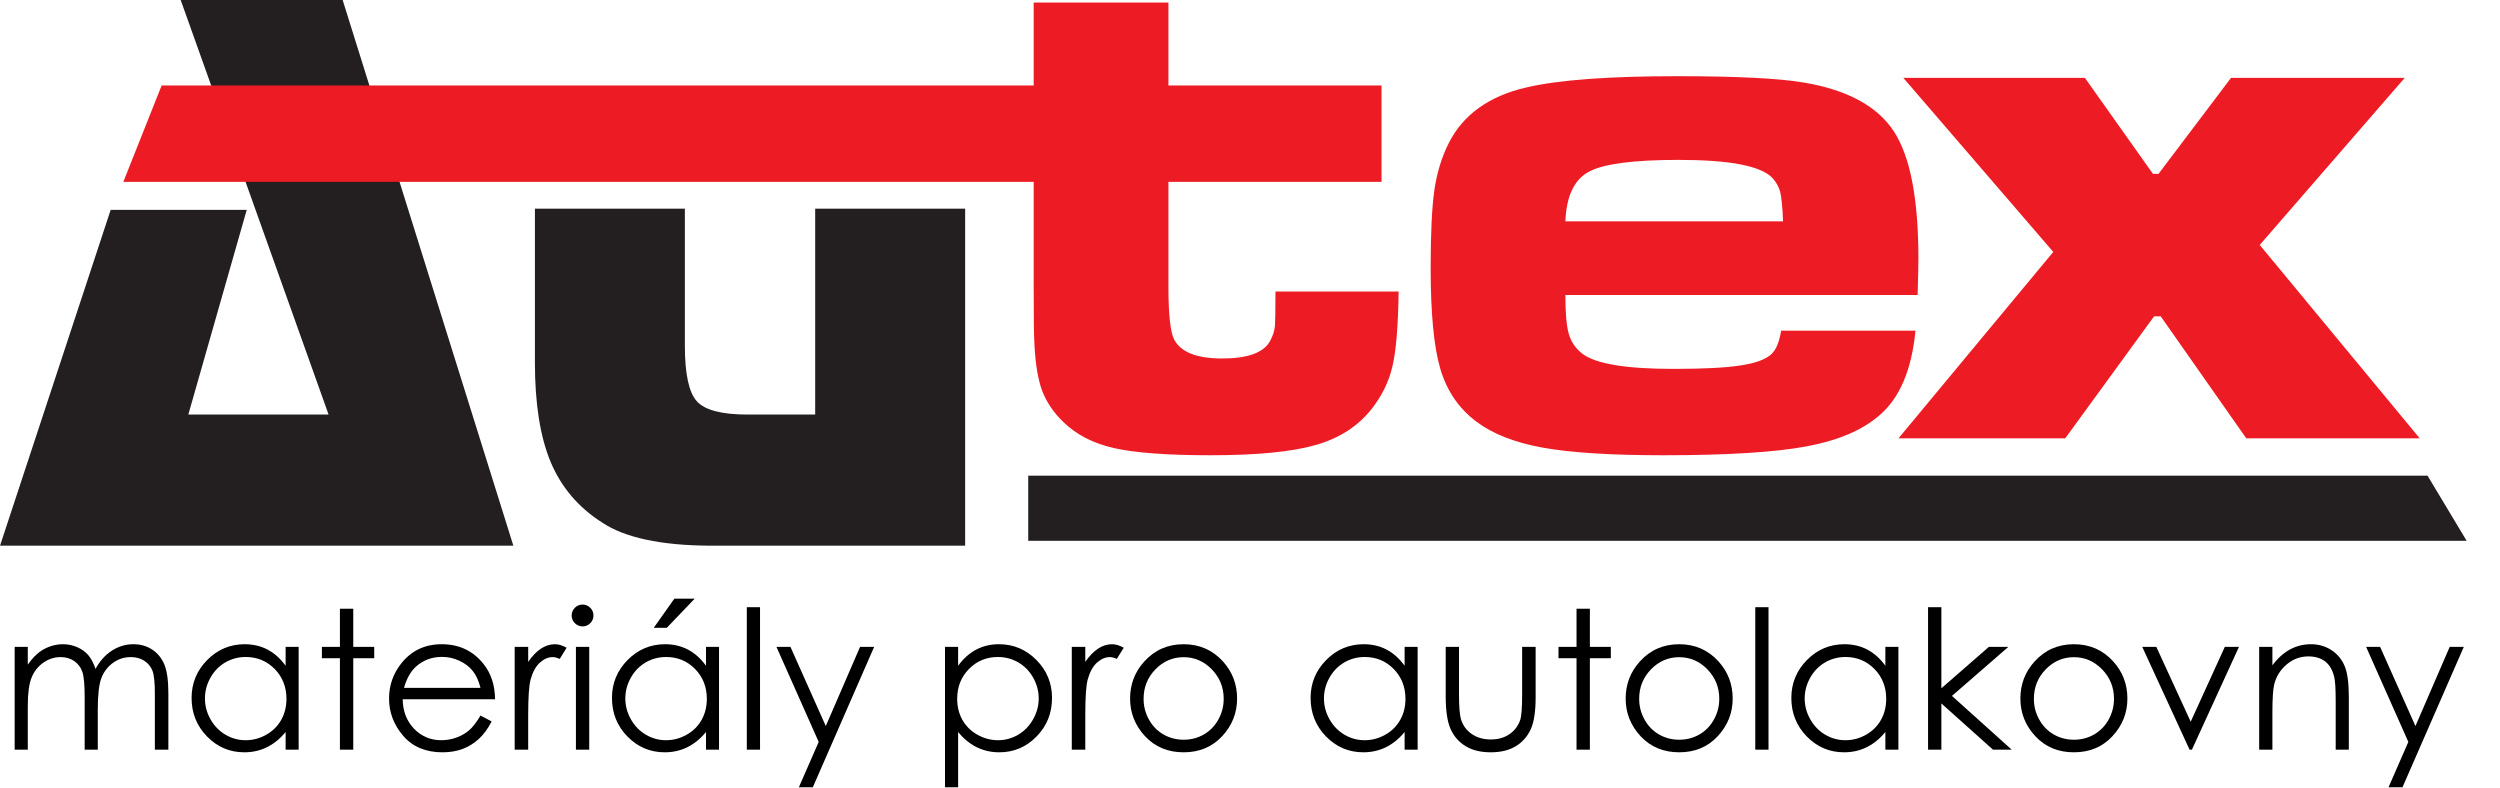
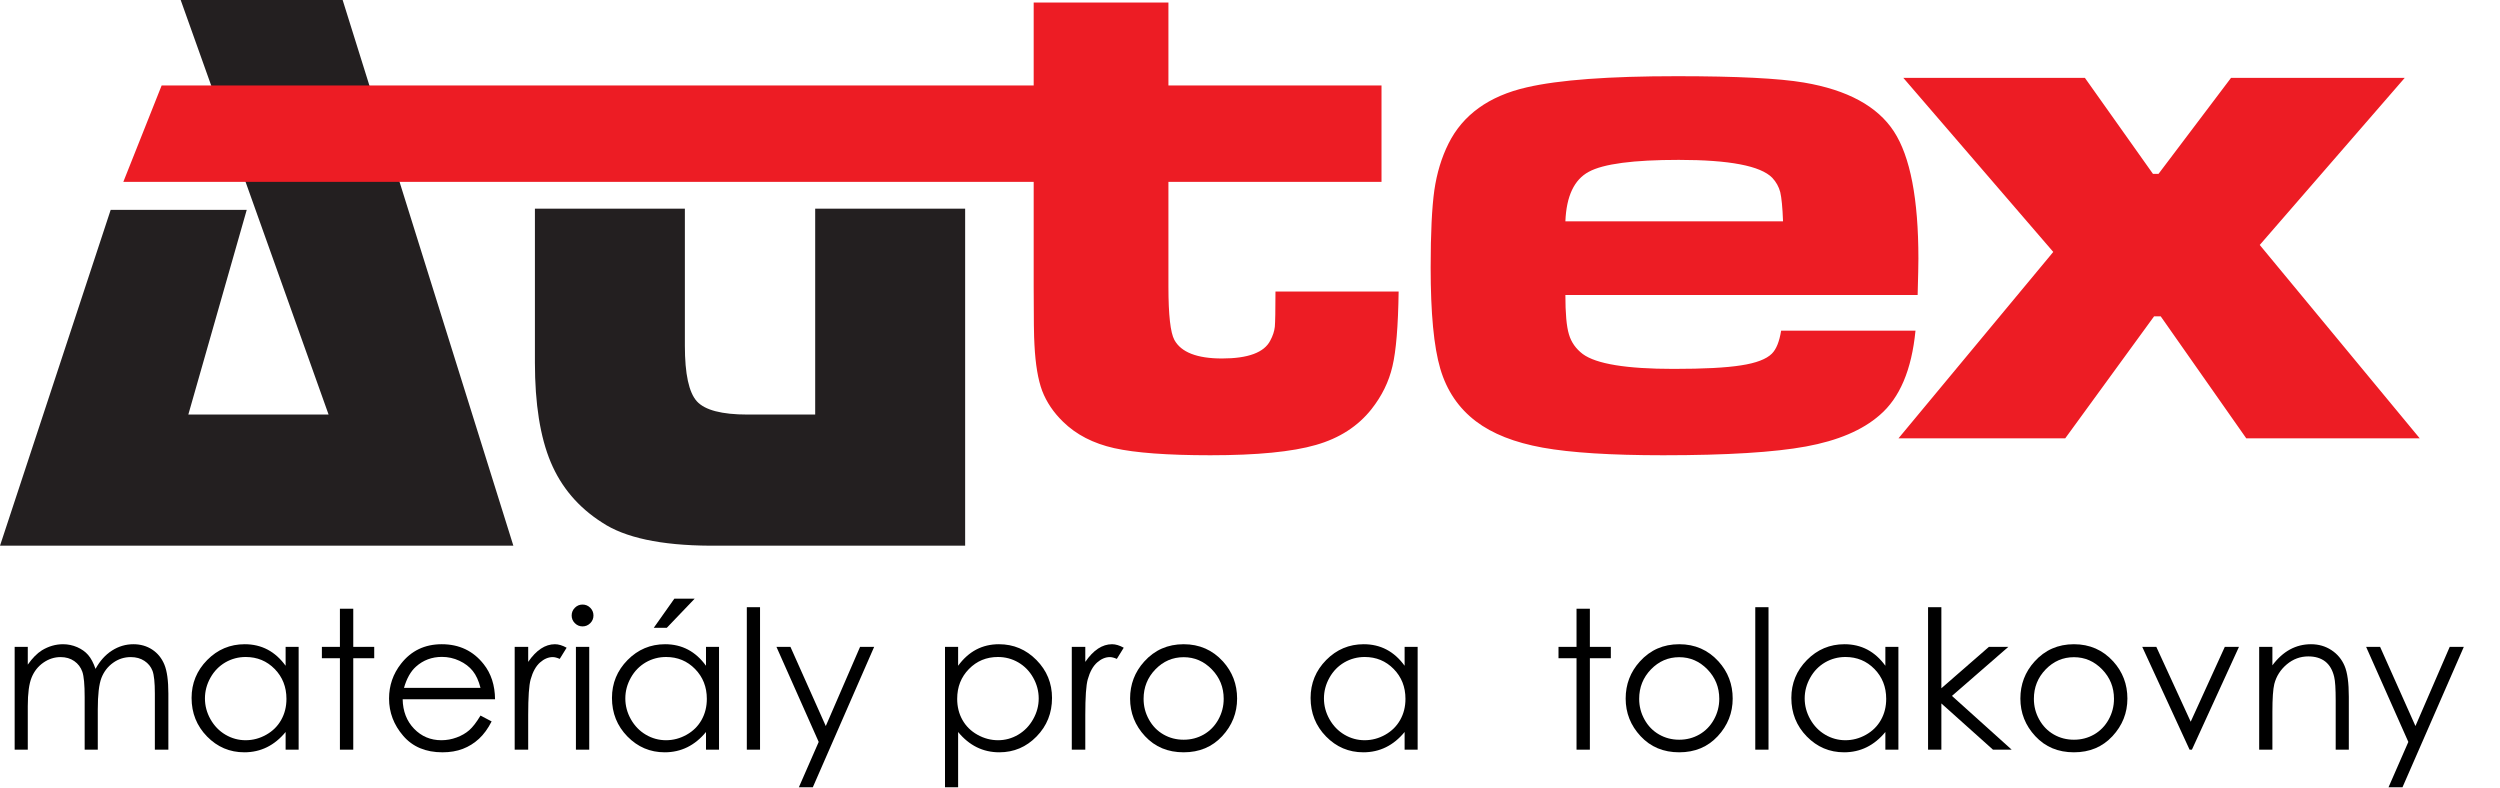
<svg xmlns="http://www.w3.org/2000/svg" width="100%" height="100%" viewBox="0 0 1682 530" version="1.1" xml:space="preserve" style="fill-rule:evenodd;clip-rule:evenodd;stroke-miterlimit:22.926;">
  <g transform="matrix(1,0,0,1,-115.132,-152.264)">
    <g transform="matrix(4.167,0,0,4.167,0,0)">
      <g transform="matrix(1,0,0,1,82.953,124.647)">
        <path d="M0,-88.104L27.563,0L-55.321,0L-37.454,-54.219L-15.487,-54.219L-24.917,-21.172L-2.27,-21.172L-26.15,-88.104L0,-88.104ZM100.508,-54.411L100.508,0L59.331,0C51.355,-0.043 45.539,-1.3 41.882,-3.746C38.048,-6.191 35.289,-9.452 33.598,-13.483C31.898,-17.534 31.043,-22.892 31.043,-29.567L31.043,-54.411L55.255,-54.411L55.255,-32.277C55.255,-27.718 55.908,-24.728 57.193,-23.31C58.481,-21.891 61.204,-21.172 65.39,-21.172L76.296,-21.172L76.296,-54.411L100.508,-54.411Z" style="fill:rgb(35,31,32);fill-rule:nonzero;" />
      </g>
    </g>
    <g transform="matrix(4.167,0,0,4.167,0,0)">
      <g transform="matrix(1,0,0,1,194.527,110.045)">
        <path d="M0,-73.095L21.755,-73.095L21.755,-59.707L56.16,-59.707L56.16,-44.143L21.755,-44.143L21.755,-27.209C21.755,-22.657 22.082,-19.786 22.717,-18.617C23.805,-16.629 26.368,-15.624 30.407,-15.624C34.609,-15.624 37.215,-16.586 38.199,-18.515C38.609,-19.274 38.854,-20.011 38.936,-20.749C38.998,-21.488 39.039,-23.394 39.039,-26.43L58.926,-26.43C58.845,-20.873 58.517,-16.835 57.923,-14.352C57.348,-11.872 56.221,-9.575 54.539,-7.441C52.366,-4.695 49.373,-2.746 45.559,-1.662C41.725,-0.554 36.066,0 28.521,0C21.57,0 16.382,-0.39 13.001,-1.148C9.617,-1.908 6.87,-3.322 4.738,-5.414C3.178,-6.929 2.072,-8.593 1.374,-10.395C0.698,-12.199 0.286,-14.682 0.125,-17.838C0.042,-19.007 0,-22.123 0,-27.209L0,-44.143L-146.985,-44.143L-140.798,-59.707L0,-59.707L0,-73.095ZM120.683,-20.115L142.376,-20.115C141.76,-13.799 139.832,-9.247 136.594,-6.48C133.805,-4.04 129.826,-2.358 124.701,-1.416C119.574,-0.472 111.887,0 101.635,0C93.188,0 86.711,-0.411 82.178,-1.23C77.646,-2.051 74.059,-3.467 71.413,-5.474C68.625,-7.587 66.697,-10.415 65.652,-13.964C64.606,-17.51 64.094,-22.965 64.094,-30.324C64.094,-35.861 64.299,-40.003 64.689,-42.791C65.098,-45.58 65.857,-48.08 66.984,-50.335C69.302,-54.97 73.506,-58.003 79.594,-59.398C84.801,-60.608 92.88,-61.202 103.869,-61.202C113.548,-61.202 120.375,-60.854 124.352,-60.177C131.385,-58.989 136.244,-56.344 138.889,-52.284C141.535,-48.223 142.846,-41.377 142.846,-31.761C142.846,-30.837 142.807,-28.889 142.723,-25.876L85.848,-25.876C85.848,-22.922 86.031,-20.79 86.422,-19.52C86.791,-18.249 87.549,-17.182 88.656,-16.342C90.831,-14.743 95.709,-13.943 103.316,-13.943C108.176,-13.943 111.805,-14.129 114.225,-14.517C116.643,-14.885 118.305,-15.52 119.186,-16.403C119.904,-17.119 120.396,-18.35 120.683,-20.115M120.99,-37.767C120.908,-40.041 120.744,-41.62 120.539,-42.483C120.313,-43.344 119.884,-44.123 119.248,-44.801C117.361,-46.728 112.339,-47.69 104.157,-47.69C96.838,-47.69 91.978,-47.055 89.62,-45.763C87.262,-44.494 86.011,-41.826 85.848,-37.767L120.99,-37.767ZM140.407,-60.936L169.725,-60.936L180.715,-45.436L181.617,-45.436L193.325,-60.936L221.374,-60.936L197.959,-33.954L223.793,-2.728L195.786,-2.728L181.967,-22.432L180.9,-22.432L166.548,-2.728L139.627,-2.728L164.621,-32.827L140.407,-60.936Z" style="fill:rgb(237,28,36);fill-rule:nonzero;" />
      </g>
    </g>
    <g transform="matrix(4.167,0,0,4.167,0,0)">
      <g transform="matrix(1,0,0,1,193.895,123.605)">
-         <path d="M0,-10.009L225.546,-10.009L231.553,0L0,0L0,-10.009Z" style="fill:rgb(35,31,32);stroke:rgb(35,31,32);stroke-width:0.5px;" />
-       </g>
+         </g>
    </g>
    <g transform="matrix(4.167,0,0,4.167,0,0)">
      <g transform="matrix(1,0,0,1,29.996,157.154)">
        <path d="M0,-16.171L2.119,-16.171L2.119,-13.302C2.863,-14.359 3.624,-15.129 4.41,-15.62C5.487,-16.269 6.621,-16.598 7.809,-16.598C8.611,-16.598 9.376,-16.436 10.1,-16.123C10.818,-15.805 11.412,-15.389 11.864,-14.864C12.323,-14.337 12.719,-13.59 13.057,-12.616C13.771,-13.918 14.661,-14.907 15.729,-15.582C16.795,-16.259 17.94,-16.598 19.174,-16.598C20.32,-16.598 21.335,-16.307 22.215,-15.729C23.095,-15.147 23.751,-14.337 24.178,-13.302C24.605,-12.266 24.817,-10.71 24.817,-8.633L24.817,0.427L22.636,0.427L22.636,-8.633C22.636,-10.414 22.506,-11.636 22.257,-12.302C22.001,-12.969 21.564,-13.507 20.951,-13.91C20.336,-14.317 19.602,-14.52 18.748,-14.52C17.707,-14.52 16.758,-14.221 15.9,-13.606C15.042,-12.995 14.416,-12.182 14.015,-11.168C13.619,-10.147 13.421,-8.45 13.421,-6.068L13.421,0.427L11.303,0.427L11.303,-8.069C11.303,-10.075 11.177,-11.433 10.928,-12.15C10.678,-12.863 10.246,-13.443 9.625,-13.874C9.007,-14.308 8.269,-14.52 7.413,-14.52C6.425,-14.52 5.502,-14.224 4.644,-13.63C3.785,-13.032 3.149,-12.234 2.739,-11.225C2.326,-10.219 2.119,-8.679 2.119,-6.608L2.119,0.427L0,0.427L0,-16.171Z" style="fill-rule:nonzero;" />
      </g>
    </g>
    <g transform="matrix(4.167,0,0,4.167,0,0)">
      <g transform="matrix(1,0,0,1,75.848,157.58)">
        <path d="M0,-16.597L0,0.001L-2.103,0.001L-2.103,-2.853C-2.999,-1.763 -4.004,-0.946 -5.118,-0.396C-6.232,0.152 -7.451,0.427 -8.773,0.427C-11.12,0.427 -13.125,-0.426 -14.791,-2.129C-16.452,-3.831 -17.286,-5.906 -17.286,-8.346C-17.286,-10.734 -16.441,-12.776 -14.765,-14.474C-13.089,-16.17 -11.069,-17.024 -8.71,-17.024C-7.346,-17.024 -6.112,-16.733 -5.014,-16.155C-3.91,-15.573 -2.942,-14.702 -2.103,-13.546L-2.103,-16.597L0,-16.597ZM-8.544,-14.962C-9.731,-14.962 -10.828,-14.67 -11.839,-14.088C-12.844,-13.498 -13.646,-12.681 -14.24,-11.618C-14.833,-10.563 -15.129,-9.444 -15.129,-8.266C-15.129,-7.095 -14.833,-5.976 -14.234,-4.909C-13.629,-3.842 -12.829,-3.013 -11.813,-2.414C-10.803,-1.82 -9.715,-1.524 -8.559,-1.524C-7.387,-1.524 -6.278,-1.82 -5.233,-2.409C-4.186,-2.997 -3.379,-3.794 -2.817,-4.805C-2.249,-5.809 -1.969,-6.945 -1.969,-8.203C-1.969,-10.125 -2.604,-11.734 -3.868,-13.026C-5.133,-14.315 -6.69,-14.962 -8.544,-14.962" style="fill-rule:nonzero;" />
      </g>
    </g>
    <g transform="matrix(4.167,0,0,4.167,0,0)">
      <g transform="matrix(1,0,0,1,82.512,157.581)">
        <path d="M0,-22.756L2.155,-22.756L2.155,-16.598L5.539,-16.598L5.539,-14.764L2.155,-14.764L2.155,0L0,0L0,-14.764L-2.911,-14.764L-2.911,-16.598L0,-16.598L0,-22.756Z" style="fill-rule:nonzero;" />
      </g>
    </g>
    <g transform="matrix(4.167,0,0,4.167,0,0)">
      <g transform="matrix(1,0,0,1,105.211,146.49)">
        <path d="M0,5.584L1.795,6.53C1.207,7.69 0.525,8.624 -0.246,9.335C-1.021,10.049 -1.89,10.592 -2.853,10.96C-3.822,11.331 -4.915,11.518 -6.134,11.518C-8.841,11.518 -10.954,10.632 -12.479,8.856C-14.006,7.082 -14.765,5.077 -14.765,2.84C-14.765,0.736 -14.12,-1.143 -12.83,-2.787C-11.193,-4.881 -9.003,-5.934 -6.259,-5.934C-3.432,-5.934 -1.173,-4.856 0.515,-2.711C1.717,-1.195 2.328,0.693 2.348,2.958L-12.568,2.958C-12.532,4.895 -11.913,6.479 -10.726,7.711C-9.534,8.947 -8.065,9.566 -6.315,9.566C-5.473,9.566 -4.651,9.419 -3.852,9.122C-3.056,8.827 -2.375,8.437 -1.817,7.946C-1.26,7.461 -0.65,6.671 0,5.584M0,1.116C-0.287,-0.024 -0.704,-0.936 -1.245,-1.613C-1.792,-2.295 -2.51,-2.846 -3.406,-3.262C-4.301,-3.681 -5.239,-3.888 -6.228,-3.888C-7.852,-3.888 -9.252,-3.362 -10.419,-2.315C-11.272,-1.554 -11.917,-0.409 -12.355,1.116L0,1.116Z" style="fill-rule:nonzero;" />
      </g>
    </g>
    <g transform="matrix(4.167,0,0,4.167,0,0)">
      <g transform="matrix(1,0,0,1,110.73,157.154)">
        <path d="M0,-16.171L2.181,-16.171L2.181,-13.746C2.832,-14.697 3.519,-15.41 4.239,-15.885C4.961,-16.359 5.711,-16.598 6.498,-16.598C7.086,-16.598 7.716,-16.406 8.387,-16.032L7.273,-14.23C6.825,-14.428 6.45,-14.52 6.145,-14.52C5.436,-14.52 4.748,-14.23 4.087,-13.646C3.426,-13.057 2.92,-12.15 2.577,-10.921C2.312,-9.976 2.181,-8.065 2.181,-5.184L2.181,0.427L0,0.427L0,-16.171Z" style="fill-rule:nonzero;" />
      </g>
    </g>
    <g transform="matrix(4.167,0,0,4.167,0,0)">
      <g transform="matrix(1,0,0,1,121.684,157.581)">
        <path d="M0,-23.429C0.484,-23.429 0.901,-23.258 1.25,-22.908C1.593,-22.564 1.765,-22.148 1.765,-21.658C1.765,-21.179 1.593,-20.769 1.25,-20.425C0.901,-20.076 0.484,-19.903 0,-19.903C-0.48,-19.903 -0.89,-20.076 -1.239,-20.425C-1.583,-20.769 -1.755,-21.179 -1.755,-21.658C-1.755,-22.148 -1.583,-22.564 -1.239,-22.908C-0.89,-23.258 -0.48,-23.429 0,-23.429M-1.067,-16.598L1.083,-16.598L1.083,0L-1.067,0L-1.067,-16.598Z" style="fill-rule:nonzero;" />
      </g>
    </g>
    <g transform="matrix(4.167,0,0,4.167,0,0)">
      <g transform="matrix(1,0,0,1,143.723,150.23)">
        <path d="M0,-9.247L0,7.351L-2.104,7.351L-2.104,4.497C-3,5.587 -4.003,6.404 -5.118,6.954C-6.231,7.502 -7.45,7.777 -8.772,7.777C-11.122,7.777 -13.125,6.924 -14.792,5.221C-16.453,3.519 -17.286,1.444 -17.286,-0.996C-17.286,-3.384 -16.441,-5.426 -14.766,-7.124C-13.09,-8.82 -11.069,-9.674 -8.711,-9.674C-7.346,-9.674 -6.112,-9.383 -5.014,-8.805C-3.91,-8.223 -2.941,-7.352 -2.104,-6.196L-2.104,-9.247L0,-9.247ZM-8.543,-7.612C-9.73,-7.612 -10.829,-7.32 -11.839,-6.738C-12.843,-6.148 -13.646,-5.331 -14.239,-4.268C-14.833,-3.213 -15.129,-2.094 -15.129,-0.916C-15.129,0.255 -14.833,1.374 -14.234,2.441C-13.63,3.508 -12.829,4.337 -11.813,4.936C-10.804,5.53 -9.715,5.826 -8.56,5.826C-7.388,5.826 -6.28,5.53 -5.232,4.941C-4.186,4.353 -3.379,3.556 -2.816,2.545C-2.25,1.541 -1.969,0.405 -1.969,-0.853C-1.969,-2.775 -2.604,-4.384 -3.87,-5.676C-5.133,-6.965 -6.691,-7.612 -8.543,-7.612M-7.216,-17.024L-3.936,-17.024L-8.434,-12.324L-10.539,-12.324L-7.216,-17.024Z" style="fill-rule:nonzero;" />
      </g>
    </g>
    <g transform="matrix(4.167,0,0,4.167,0,0)">
      <g transform="matrix(1,0,0,1,0,93.728)">
        <rect x="148.21" y="40.85" width="2.134" height="23.002" />
      </g>
    </g>
    <g transform="matrix(4.167,0,0,4.167,0,0)">
      <g transform="matrix(1,0,0,1,152.994,163.652)">
        <path d="M0,-22.669L2.26,-22.669L7.966,-9.883L13.501,-22.669L15.775,-22.669L5.873,0L3.619,0L6.821,-7.32L0,-22.669Z" style="fill-rule:nonzero;" />
      </g>
    </g>
    <g transform="matrix(4.167,0,0,4.167,0,0)">
      <g transform="matrix(1,0,0,1,180.208,163.225)">
        <path d="M0,-22.242L2.119,-22.242L2.119,-19.191C2.963,-20.347 3.936,-21.218 5.035,-21.8C6.133,-22.378 7.356,-22.669 8.71,-22.669C11.069,-22.669 13.089,-21.815 14.765,-20.119C16.442,-18.421 17.28,-16.379 17.28,-13.991C17.28,-11.551 16.451,-9.476 14.785,-7.774C13.125,-6.071 11.121,-5.218 8.769,-5.218C7.451,-5.218 6.233,-5.493 5.123,-6.041C4.014,-6.591 3.015,-7.408 2.119,-8.498L2.119,0.427L0,0.427L0,-22.242ZM8.544,-20.607C6.689,-20.607 5.133,-19.96 3.869,-18.671C2.598,-17.379 1.968,-15.77 1.968,-13.848C1.968,-12.59 2.249,-11.454 2.812,-10.45C3.379,-9.439 4.187,-8.642 5.239,-8.054C6.29,-7.465 7.403,-7.169 8.57,-7.169C9.72,-7.169 10.803,-7.465 11.813,-8.059C12.824,-8.658 13.63,-9.487 14.229,-10.554C14.833,-11.621 15.13,-12.74 15.13,-13.911C15.13,-15.089 14.833,-16.208 14.24,-17.263C13.646,-18.326 12.844,-19.143 11.834,-19.733C10.829,-20.315 9.731,-20.607 8.544,-20.607" style="fill-rule:nonzero;" />
      </g>
    </g>
    <g transform="matrix(4.167,0,0,4.167,0,0)">
      <g transform="matrix(1,0,0,1,200.679,157.154)">
        <path d="M0,-16.171L2.181,-16.171L2.181,-13.746C2.833,-14.697 3.519,-15.41 4.239,-15.885C4.962,-16.359 5.711,-16.598 6.498,-16.598C7.086,-16.598 7.716,-16.406 8.387,-16.032L7.273,-14.23C6.825,-14.428 6.451,-14.52 6.145,-14.52C5.436,-14.52 4.749,-14.23 4.087,-13.646C3.427,-13.057 2.921,-12.15 2.577,-10.921C2.313,-9.976 2.181,-8.065 2.181,-5.184L2.181,0.427L0,0.427L0,-16.171Z" style="fill-rule:nonzero;" />
      </g>
    </g>
    <g transform="matrix(4.167,0,0,4.167,0,0)">
      <g transform="matrix(1,0,0,1,218.741,158.007)">
        <path d="M0,-17.451C2.549,-17.451 4.664,-16.522 6.346,-14.671C7.87,-12.982 8.63,-10.985 8.63,-8.678C8.63,-6.36 7.824,-4.33 6.216,-2.598C4.601,-0.863 2.529,0 0,0C-2.542,0 -4.619,-0.863 -6.234,-2.598C-7.846,-4.33 -8.648,-6.36 -8.648,-8.678C-8.648,-10.973 -7.889,-12.968 -6.363,-14.655C-4.686,-16.519 -2.563,-17.451 0,-17.451M0,-15.357C-1.771,-15.357 -3.292,-14.702 -4.563,-13.39C-5.832,-12.078 -6.468,-10.494 -6.468,-8.631C-6.468,-7.434 -6.181,-6.315 -5.598,-5.278C-5.021,-4.238 -4.24,-3.44 -3.25,-2.874C-2.266,-2.31 -1.184,-2.032 0,-2.032C1.176,-2.032 2.257,-2.31 3.248,-2.874C4.231,-3.44 5.019,-4.238 5.596,-5.278C6.174,-6.315 6.465,-7.434 6.465,-8.631C6.465,-10.494 5.825,-12.078 4.549,-13.39C3.273,-14.702 1.76,-15.357 0,-15.357" style="fill-rule:nonzero;" />
      </g>
    </g>
    <g transform="matrix(4.167,0,0,4.167,0,0)">
      <g transform="matrix(1,0,0,1,256.521,157.58)">
        <path d="M0,-16.597L0,0.001L-2.104,0.001L-2.104,-2.853C-2.998,-1.763 -4.002,-0.946 -5.117,-0.396C-6.231,0.152 -7.449,0.427 -8.771,0.427C-11.121,0.427 -13.125,-0.426 -14.791,-2.129C-16.452,-3.831 -17.285,-5.906 -17.285,-8.346C-17.285,-10.734 -16.44,-12.776 -14.765,-14.474C-13.089,-16.17 -11.068,-17.024 -8.71,-17.024C-7.345,-17.024 -6.111,-16.733 -5.014,-16.155C-3.908,-15.573 -2.941,-14.702 -2.104,-13.546L-2.104,-16.597L0,-16.597ZM-8.544,-14.962C-9.729,-14.962 -10.828,-14.67 -11.838,-14.088C-12.844,-13.498 -13.646,-12.681 -14.238,-11.618C-14.832,-10.563 -15.128,-9.444 -15.128,-8.266C-15.128,-7.095 -14.832,-5.976 -14.233,-4.909C-13.63,-3.842 -12.828,-3.013 -11.813,-2.414C-10.803,-1.82 -9.715,-1.524 -8.559,-1.524C-7.388,-1.524 -6.278,-1.82 -5.23,-2.409C-4.186,-2.997 -3.379,-3.794 -2.816,-4.805C-2.248,-5.809 -1.967,-6.945 -1.967,-8.203C-1.967,-10.125 -2.603,-11.734 -3.869,-13.026C-5.133,-14.315 -6.689,-14.962 -8.544,-14.962" style="fill-rule:nonzero;" />
      </g>
    </g>
    <g transform="matrix(4.167,0,0,4.167,0,0)">
      <g transform="matrix(1,0,0,1,261.052,158.007)">
-         <path d="M0,-17.024L2.149,-17.024L2.149,-9.272C2.149,-7.381 2.254,-6.08 2.456,-5.366C2.763,-4.352 3.341,-3.549 4.201,-2.958C5.06,-2.369 6.085,-2.072 7.278,-2.072C8.465,-2.072 9.476,-2.362 10.302,-2.936C11.13,-3.506 11.703,-4.261 12.021,-5.2C12.235,-5.84 12.339,-7.201 12.339,-9.272L12.339,-17.024L14.52,-17.024L14.52,-8.877C14.52,-6.591 14.255,-4.868 13.724,-3.706C13.187,-2.545 12.386,-1.639 11.313,-0.985C10.24,-0.327 8.892,0 7.278,0C5.659,0 4.312,-0.327 3.228,-0.985C2.144,-1.639 1.337,-2.556 0.802,-3.727C0.271,-4.903 0,-6.668 0,-9.028L0,-17.024Z" style="fill-rule:nonzero;" />
-       </g>
+         </g>
    </g>
    <g transform="matrix(4.167,0,0,4.167,0,0)">
      <g transform="matrix(1,0,0,1,282.174,157.581)">
        <path d="M0,-22.756L2.154,-22.756L2.154,-16.598L5.539,-16.598L5.539,-14.764L2.154,-14.764L2.154,0L0,0L0,-14.764L-2.91,-14.764L-2.91,-16.598L0,-16.598L0,-22.756Z" style="fill-rule:nonzero;" />
      </g>
    </g>
    <g transform="matrix(4.167,0,0,4.167,0,0)">
      <g transform="matrix(1,0,0,1,298.754,158.007)">
        <path d="M0,-17.451C2.553,-17.451 4.666,-16.522 6.347,-14.671C7.873,-12.982 8.633,-10.985 8.633,-8.678C8.633,-6.36 7.826,-4.33 6.218,-2.598C4.604,-0.863 2.532,0 0,0C-2.539,0 -4.616,-0.863 -6.231,-2.598C-7.845,-4.33 -8.646,-6.36 -8.646,-8.678C-8.646,-10.973 -7.886,-12.968 -6.361,-14.655C-4.684,-16.519 -2.561,-17.451 0,-17.451M0,-15.357C-1.769,-15.357 -3.29,-14.702 -4.561,-13.39C-5.829,-12.078 -6.465,-10.494 -6.465,-8.631C-6.465,-7.434 -6.178,-6.315 -5.596,-5.278C-5.019,-4.238 -4.236,-3.44 -3.247,-2.874C-2.264,-2.31 -1.18,-2.032 0,-2.032C1.179,-2.032 2.261,-2.31 3.25,-2.874C4.234,-3.44 5.02,-4.238 5.598,-5.278C6.176,-6.315 6.468,-7.434 6.468,-8.631C6.468,-10.494 5.826,-12.078 4.551,-13.39C3.276,-14.702 1.762,-15.357 0,-15.357" style="fill-rule:nonzero;" />
      </g>
    </g>
    <g transform="matrix(4.167,0,0,4.167,0,0)">
      <g transform="matrix(1,0,0,1,0,93.728)">
        <rect x="311.035" y="40.85" width="2.137" height="23.002" />
      </g>
    </g>
    <g transform="matrix(4.167,0,0,4.167,0,0)">
      <g transform="matrix(1,0,0,1,334.143,157.58)">
        <path d="M0,-16.597L0,0.001L-2.104,0.001L-2.104,-2.853C-2.998,-1.763 -4.004,-0.946 -5.118,-0.396C-6.232,0.152 -7.45,0.427 -8.773,0.427C-11.121,0.427 -13.125,-0.426 -14.791,-2.129C-16.453,-3.831 -17.285,-5.906 -17.285,-8.346C-17.285,-10.734 -16.441,-12.776 -14.766,-14.474C-13.089,-16.17 -11.068,-17.024 -8.711,-17.024C-7.346,-17.024 -6.113,-16.733 -5.014,-16.155C-3.91,-15.573 -2.941,-14.702 -2.104,-13.546L-2.104,-16.597L0,-16.597ZM-8.544,-14.962C-9.73,-14.962 -10.829,-14.67 -11.84,-14.088C-12.844,-13.498 -13.646,-12.681 -14.238,-11.618C-14.832,-10.563 -15.131,-9.444 -15.131,-8.266C-15.131,-7.095 -14.832,-5.976 -14.234,-4.909C-13.631,-3.842 -12.83,-3.013 -11.814,-2.414C-10.805,-1.82 -9.715,-1.524 -8.559,-1.524C-7.389,-1.524 -6.278,-1.82 -5.232,-2.409C-4.186,-2.997 -3.379,-3.794 -2.816,-4.805C-2.248,-5.809 -1.969,-6.945 -1.969,-8.203C-1.969,-10.125 -2.604,-11.734 -3.868,-13.026C-5.133,-14.315 -6.691,-14.962 -8.544,-14.962" style="fill-rule:nonzero;" />
      </g>
    </g>
    <g transform="matrix(4.167,0,0,4.167,0,0)">
      <g transform="matrix(1,0,0,1,338.932,157.58)">
        <path d="M0,-23.002L2.149,-23.002L2.149,-9.912L9.825,-16.598L12.965,-16.598L3.858,-8.679L13.5,0L10.48,0L2.149,-7.462L2.149,0L0,0L0,-23.002Z" style="fill-rule:nonzero;" />
      </g>
    </g>
    <g transform="matrix(4.167,0,0,4.167,0,0)">
      <g transform="matrix(1,0,0,1,362.485,158.007)">
        <path d="M0,-17.451C2.551,-17.451 4.665,-16.522 6.347,-14.671C7.872,-12.982 8.632,-10.985 8.632,-8.678C8.632,-6.36 7.825,-4.33 6.216,-2.598C4.603,-0.863 2.53,0 0,0C-2.54,0 -4.618,-0.863 -6.231,-2.598C-7.845,-4.33 -8.647,-6.36 -8.647,-8.678C-8.647,-10.973 -7.888,-12.968 -6.362,-14.655C-4.685,-16.519 -2.562,-17.451 0,-17.451M0,-15.357C-1.771,-15.357 -3.29,-14.702 -4.561,-13.39C-5.831,-12.078 -6.466,-10.494 -6.466,-8.631C-6.466,-7.434 -6.18,-6.315 -5.597,-5.278C-5.019,-4.238 -4.237,-3.44 -3.249,-2.874C-2.265,-2.31 -1.181,-2.032 0,-2.032C1.176,-2.032 2.26,-2.31 3.249,-2.874C4.232,-3.44 5.019,-4.238 5.598,-5.278C6.175,-6.315 6.467,-7.434 6.467,-8.631C6.467,-10.494 5.826,-12.078 4.55,-13.39C3.274,-14.702 1.761,-15.357 0,-15.357" style="fill-rule:nonzero;" />
      </g>
    </g>
    <g transform="matrix(4.167,0,0,4.167,0,0)">
      <g transform="matrix(1,0,0,1,373.513,157.581)">
        <path d="M0,-16.598L2.274,-16.598L7.825,-4.514L13.332,-16.598L15.618,-16.598L8.022,0L7.643,0L0,-16.598Z" style="fill-rule:nonzero;" />
      </g>
    </g>
    <g transform="matrix(4.167,0,0,4.167,0,0)">
      <g transform="matrix(1,0,0,1,392.394,157.154)">
        <path d="M0,-16.171L2.135,-16.171L2.135,-13.192C2.989,-14.333 3.937,-15.187 4.973,-15.75C6.009,-16.312 7.139,-16.598 8.361,-16.598C9.602,-16.598 10.701,-16.279 11.663,-15.649C12.621,-15.02 13.333,-14.173 13.787,-13.104C14.244,-12.038 14.474,-10.37 14.474,-8.116L14.474,0.427L12.355,0.427L12.355,-7.493C12.355,-9.404 12.272,-10.678 12.111,-11.319C11.854,-12.417 11.383,-13.239 10.68,-13.797C9.977,-14.349 9.059,-14.631 7.931,-14.631C6.64,-14.631 5.482,-14.203 4.463,-13.351C3.441,-12.489 2.766,-11.433 2.442,-10.174C2.239,-9.35 2.135,-7.846 2.135,-5.658L2.135,0.427L0,0.427L0,-16.171Z" style="fill-rule:nonzero;" />
      </g>
    </g>
    <g transform="matrix(4.167,0,0,4.167,0,0)">
      <g transform="matrix(1,0,0,1,409.66,163.652)">
        <path d="M0,-22.669L2.258,-22.669L7.965,-9.883L13.498,-22.669L15.775,-22.669L5.873,0L3.618,0L6.818,-7.32L0,-22.669Z" style="fill-rule:nonzero;" />
      </g>
    </g>
  </g>
</svg>